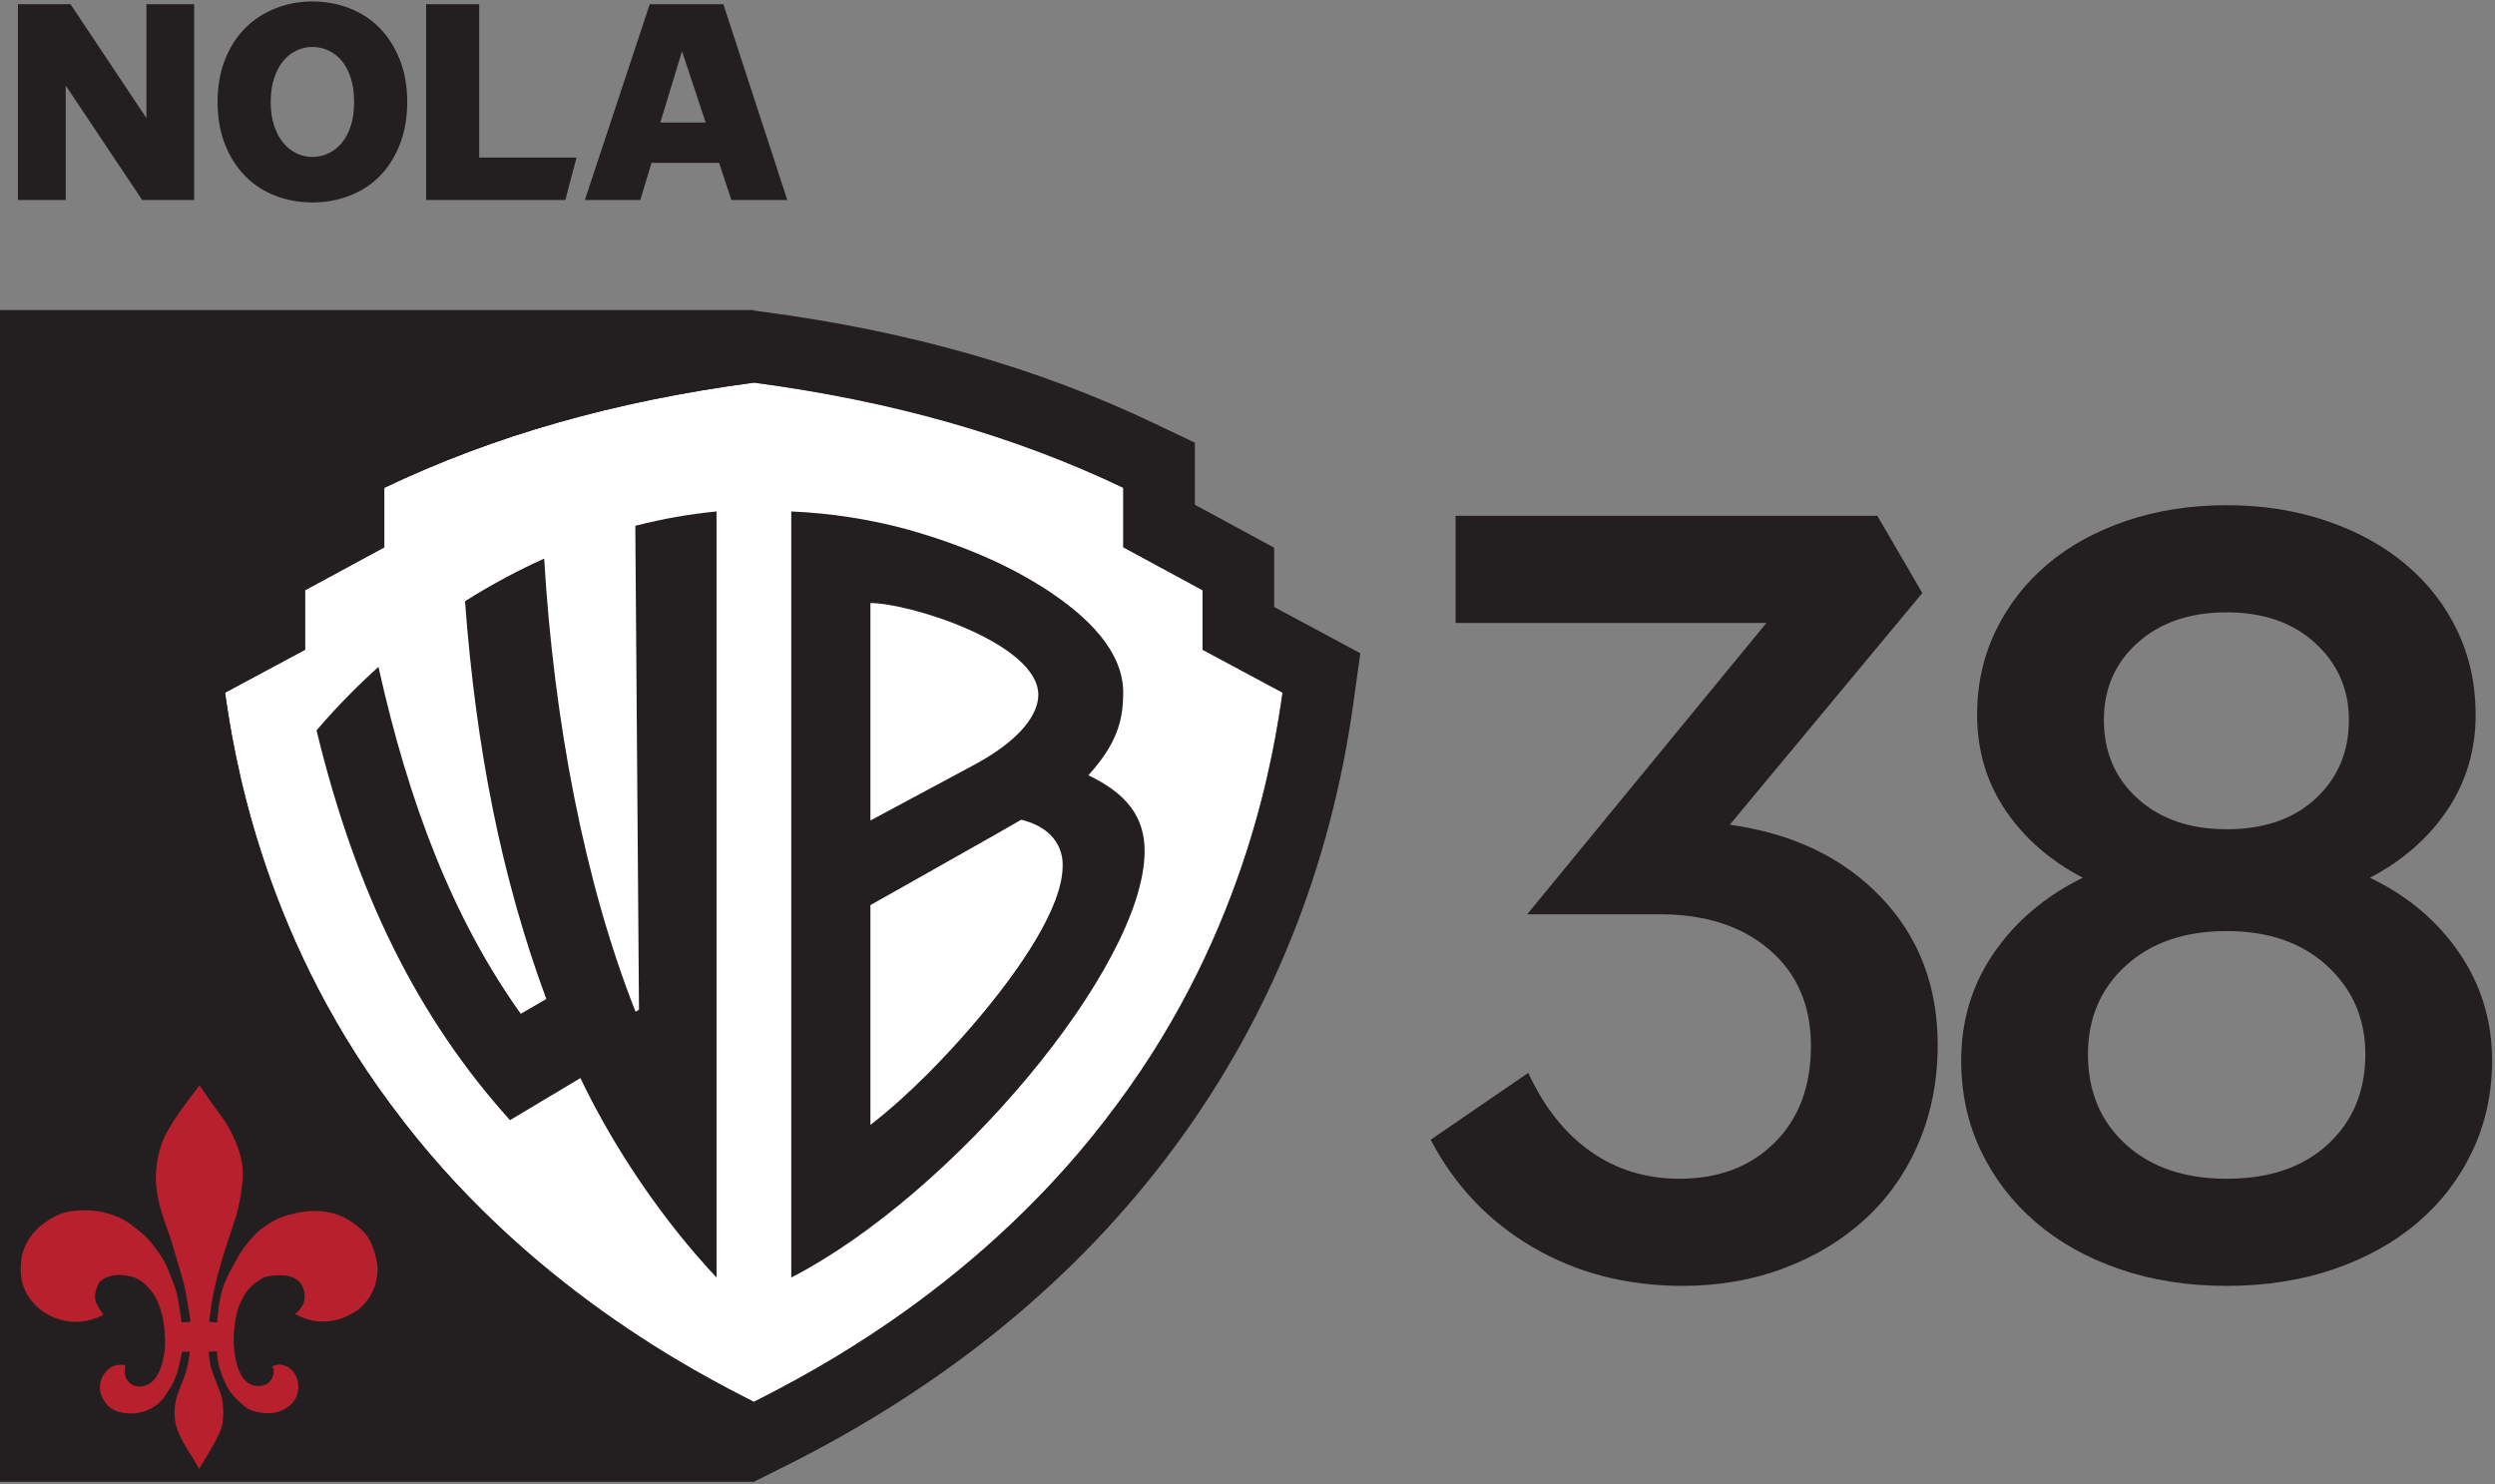
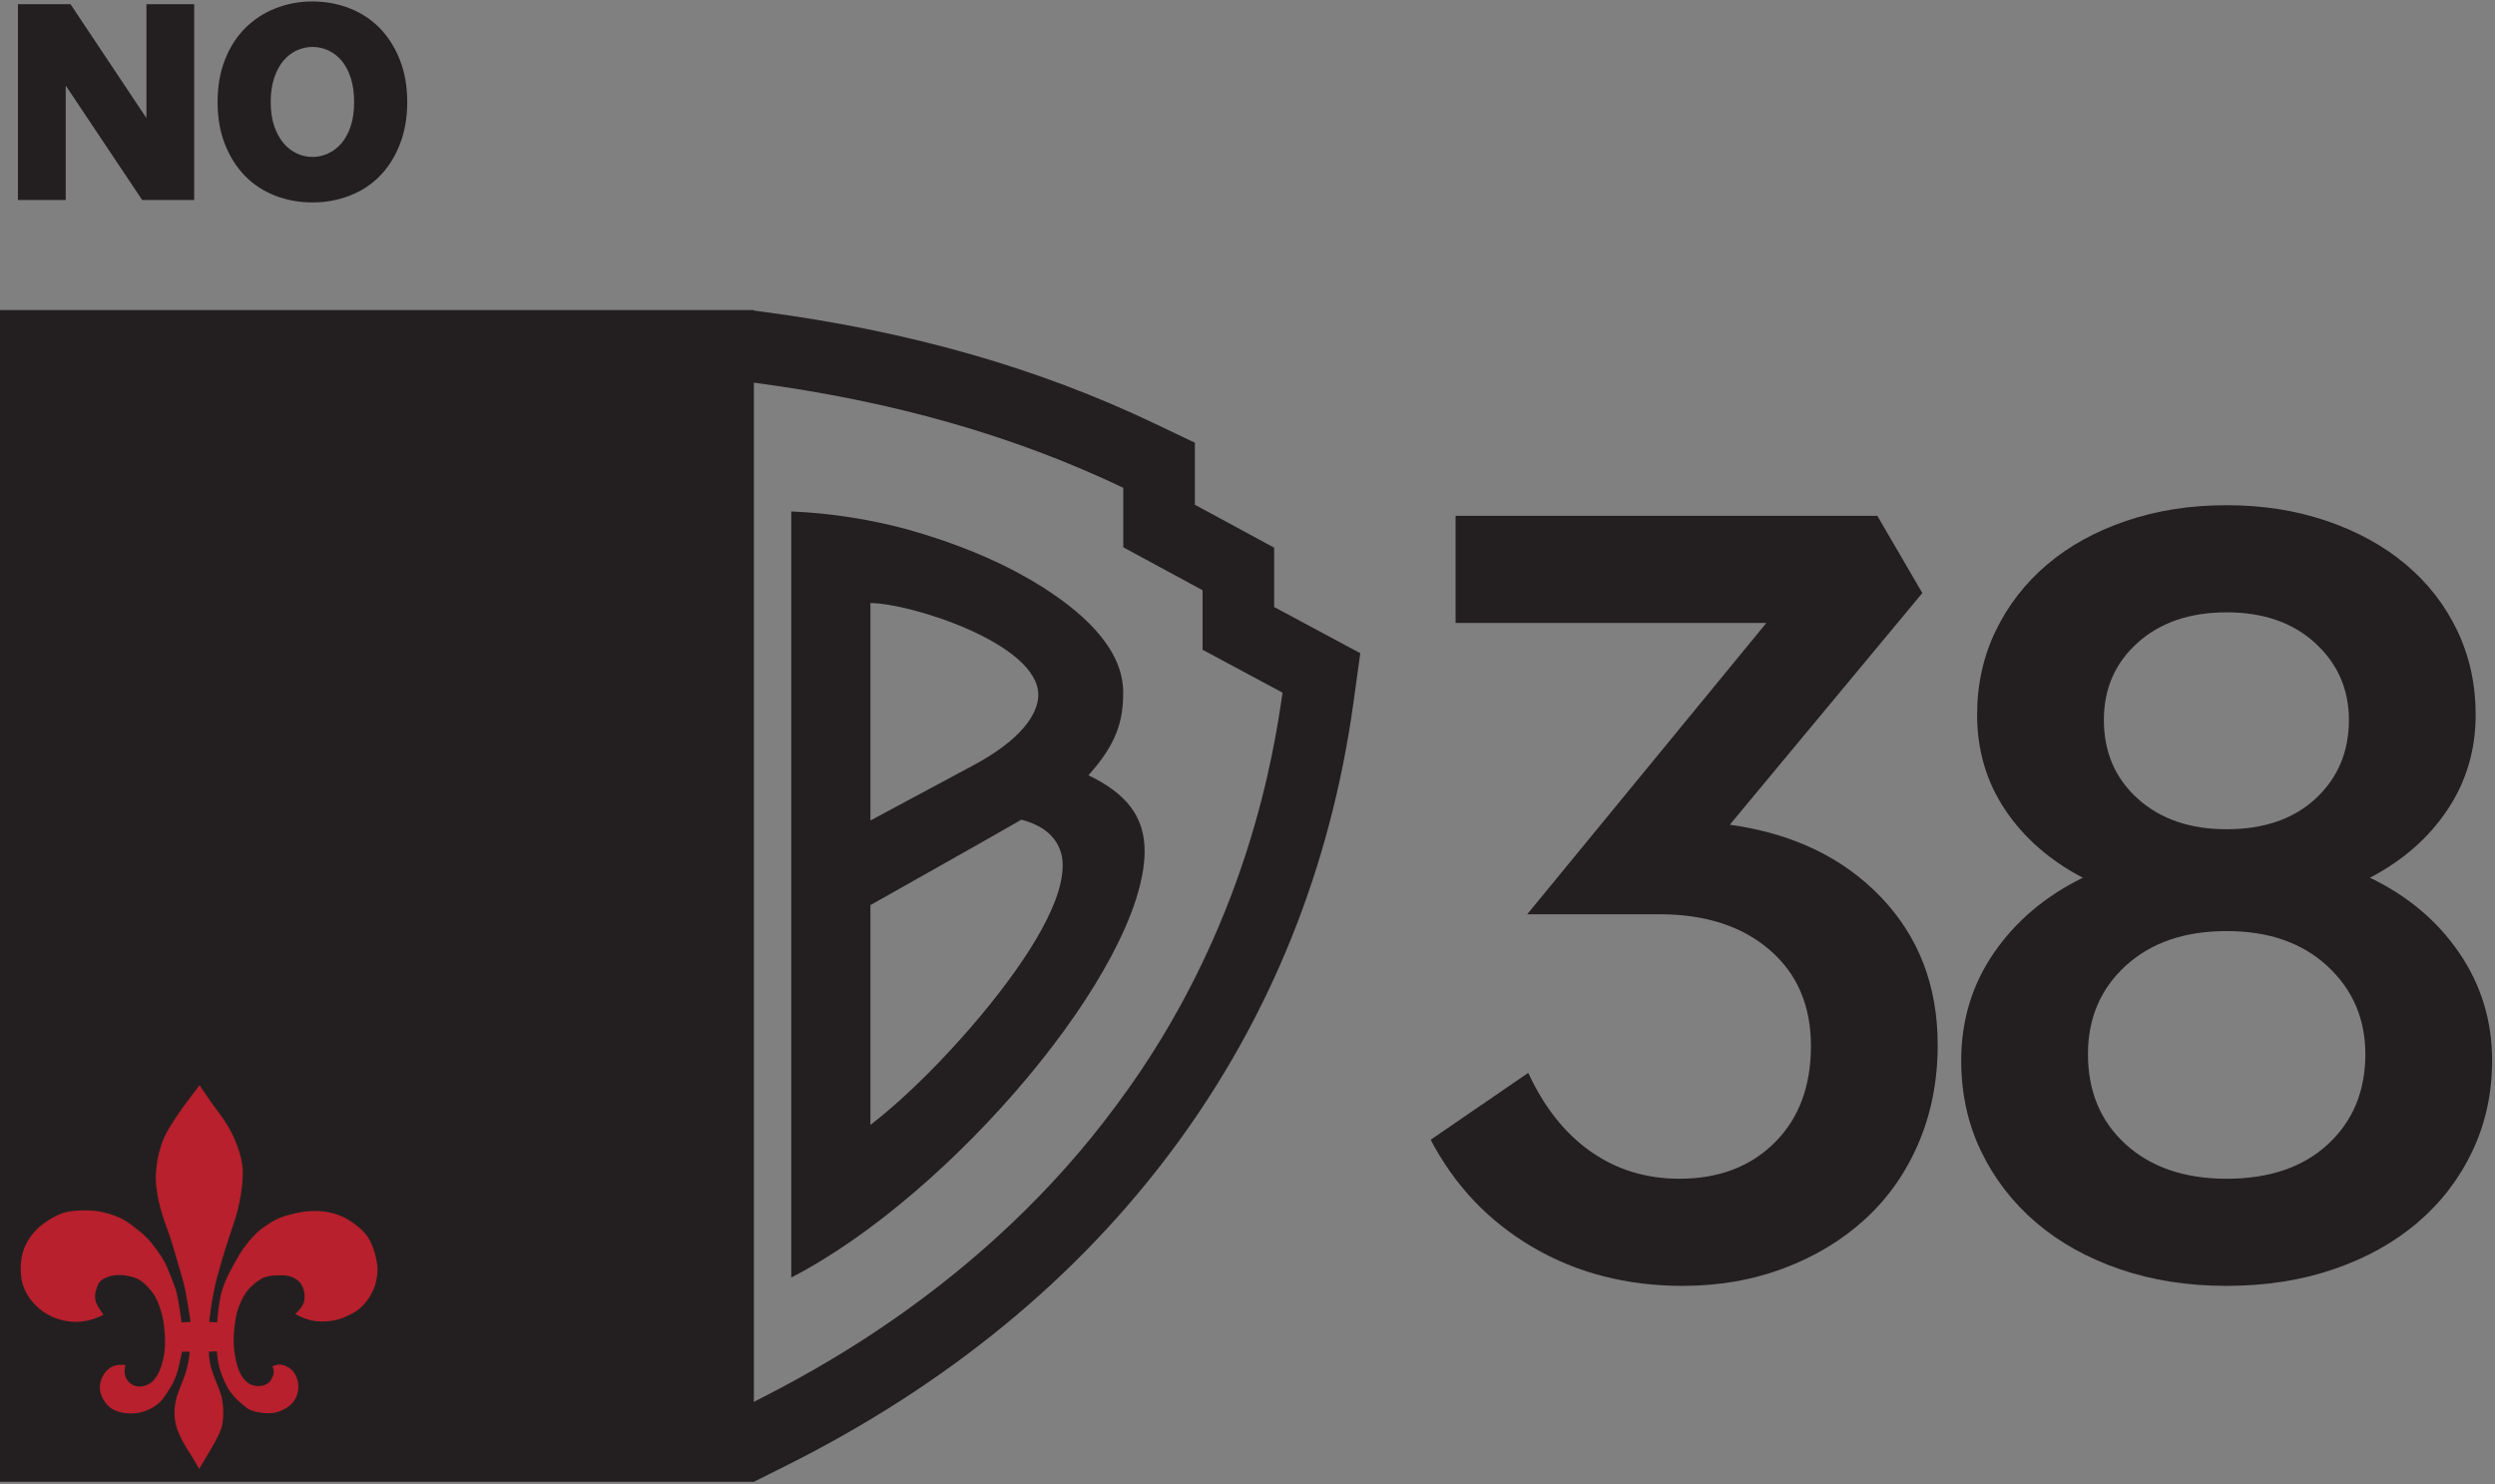
<svg xmlns="http://www.w3.org/2000/svg" width="696" height="414">
  <rect width="100%" height="100%" fill="#808080" stroke="none" />
  <clipPath id="cl_3">
    <rect width="696" height="414" />
  </clipPath>
  <g clip-path="url(#cl_3)">
    <path fill="#231F20" transform="matrix(1 0 0 -1 348 207)" d="M-348.064 120.502L-137.699 120.502L-137.699 -206.369L-348.064 -206.369L-348.064 120.502Z" fill-rule="evenodd" />
-     <path fill="white" transform="matrix(1 0 0 -1 348 207)" d="M9.776 13.772C7.53 -1.598 0.302 -51.822 -36.425 -101.114C-73.784 -151.873 -122.904 -176.498 -137.725 -184.076C-152.546 -176.498 -201.667 -151.873 -239.025 -101.114C-275.752 -51.822 -282.98 -1.598 -285.227 13.772L-262.911 25.744L-262.911 42.347L-240.797 54.327L-240.797 70.921C-210.202 85.51 -176.499 95.106 -137.725 100.259C-98.952 95.106 -65.248 85.51 -34.654 70.921L-34.654 54.327L-12.54 42.347L-12.54 25.744L9.776 13.772Z" fill-rule="evenodd" />
    <path fill="#231F20" transform="matrix(1 0 0 -1 348 207)" d="M9.776 13.772C7.53 -1.598 0.302 -51.822 -36.425 -101.114C-73.784 -151.873 -122.904 -176.498 -137.725 -184.076C-152.546 -176.498 -201.667 -151.873 -239.025 -101.114C-275.752 -51.822 -282.98 -1.598 -285.227 13.772L-262.911 25.744L-262.911 42.347L-240.797 54.327L-240.797 70.921C-210.202 85.51 -176.499 95.106 -137.725 100.259C-98.952 95.106 -65.248 85.51 -34.654 70.921L-34.654 54.327L-12.54 42.347L-12.54 25.744L9.776 13.772ZM7.436 37.668L7.436 54.215L-14.678 66.196L-14.678 83.501L-26.021 88.904C-58.255 104.278 -93.9 114.543 -135.013 120.006L-137.699 120.368L-140.386 120.006C-181.498 114.543 -217.143 104.278 -249.377 88.904L-260.721 83.501L-260.721 66.196L-282.834 54.215L-282.834 37.668L-306.862 24.778L-304.963 11.042C-298.596 -35.046 -281.796 -76.757 -255.049 -112.957C-228.017 -149.534 -191.526 -179.459 -146.593 -201.92L-137.699 -206.369L-128.806 -201.92C-83.872 -179.459 -47.38 -149.534 -20.349 -112.957C6.397 -76.757 23.198 -35.046 29.564 11.042L31.464 24.778L7.436 37.668" fill-rule="evenodd" />
    <path fill="#231F20" transform="matrix(1 0 0 -1 348 207)" d="M-170.776 60.322L-169.749 -74.676L-170.702 -75.233C-184.991 -39.114 -193.51 5.964 -196.195 51.167C-203.212 48.014 -210.657 44.108 -218.285 39.274C-215.202 -1.738 -208.196 -37.622 -195.6 -71.683L-202.727 -75.812C-221.611 -49.362 -233.949 -17.194 -242.422 20.965C-248.256 15.724 -254.049 9.851 -259.7 3.27C-248.628 -42.53 -231.202 -77.231 -205.73 -105.484L-186.096 -93.745C-176.478 -113.791 -162.961 -133.573 -148.115 -149.385L-148.115 64.325C-155.676 63.59 -163.149 62.284 -170.776 60.322" fill-rule="evenodd" />
    <path fill="#231F20" transform="matrix(1 0 0 -1 348 207)" d="M-77.314 -79.746C-83.635 -87.035 -93.988 -98.151 -105.19 -106.809L-105.19 -45.489C-105.19 -45.489 -64.594 -22.642 -63.104 -21.666C-50.952 -24.744 -51.57 -33.684 -51.57 -34.612C-51.582 -45.872 -63.089 -63.303 -77.314 -79.746ZM-105.19 38.769C-94.131 38.769 -58.355 27.455 -58.355 13.167C-58.355 8.017 -62.899 0.637 -77.051 -6.796L-105.19 -21.887L-105.19 38.769ZM-44.38 -9.27C-36.378 -0.409 -34.675 6.039 -34.675 13.837C-34.675 24.877 -43.792 34.7 -57.055 43.142C-65.067 48.24 -77.328 54.416 -95.211 59.401C-105.5 62.165 -116.23 63.845 -127.271 64.325L-127.271 -149.385C-82.36 -126.259 -28.968 -62.892 -28.698 -30.653C-28.615 -20.796 -33.818 -14.354 -44.38 -9.27" fill-rule="evenodd" />
    <path fill="#231F20" transform="matrix(1 0 0 -1 348 207)" d="M-342.997 151.214L-342.997 205.829L-328.332 205.829L-307.158 174.065L-307.158 205.829L-293.828 205.829L-293.828 151.214L-308.341 151.214L-329.667 183.13L-329.667 151.214L-342.997 151.214Z" fill-rule="evenodd" />
    <path fill="#231F20" transform="matrix(1 0 0 -1 348 207)" d="M-287.302 178.54C-287.302 182.905 -286.622 186.825 -285.261 190.301C-283.901 193.777 -282.03 196.714 -279.65 199.112C-277.269 201.509 -274.454 203.355 -271.205 204.65C-267.955 205.944 -264.504 206.591 -260.851 206.591C-257.204 206.591 -253.751 205.956 -250.494 204.688C-247.236 203.419 -244.425 201.573 -242.06 199.15C-239.696 196.727 -237.828 193.777 -236.457 190.301C-235.086 186.825 -234.401 182.905 -234.401 178.54C-234.401 174.17 -235.086 170.239 -236.457 166.745C-237.828 163.251 -239.683 160.31 -242.022 157.922C-244.362 155.533 -247.161 153.704 -250.418 152.434C-253.676 151.163 -257.153 150.528 -260.851 150.528C-264.554 150.528 -268.031 151.163 -271.28 152.434C-274.53 153.704 -277.332 155.546 -279.688 157.96C-282.043 160.374 -283.901 163.315 -285.261 166.783C-286.622 170.251 -287.302 174.17 -287.302 178.54ZM-272.486 178.54C-272.486 175.998 -272.162 173.774 -271.514 171.867C-270.865 169.96 -270.007 168.371 -268.939 167.1C-267.871 165.829 -266.631 164.863 -265.219 164.202C-263.808 163.541 -262.352 163.211 -260.851 163.211C-259.351 163.211 -257.882 163.541 -256.445 164.202C-255.008 164.863 -253.756 165.829 -252.687 167.1C-251.619 168.371 -250.774 169.954 -250.151 171.848C-249.528 173.742 -249.216 175.973 -249.216 178.54C-249.216 181.083 -249.528 183.32 -250.151 185.252C-250.774 187.184 -251.619 188.785 -252.687 190.057C-253.756 191.328 -255.002 192.287 -256.426 192.936C-257.85 193.584 -259.325 193.908 -260.851 193.908C-262.352 193.908 -263.808 193.584 -265.219 192.936C-266.631 192.287 -267.871 191.328 -268.939 190.057C-270.007 188.785 -270.865 187.184 -271.514 185.252C-272.162 183.32 -272.486 181.083 -272.486 178.54Z" fill-rule="evenodd" />
-     <path fill="#231F20" transform="matrix(1 0 0 -1 348 207)" d="M-229.141 151.214L-229.141 205.829L-214.325 205.829L-214.325 163.058L-187.17 163.058L-190.293 151.214L-229.141 151.214Z" fill-rule="evenodd" />
-     <path fill="#231F20" transform="matrix(1 0 0 -1 348 207)" d="M-184.845 151.214L-166.754 205.829L-146.212 205.829L-128.379 151.214L-143.965 151.214L-147.406 161.573L-166.259 161.573L-169.382 151.214L-184.845 151.214ZM-163.801 172.808L-151.137 172.808L-157.745 192.705L-163.801 172.808Z" fill-rule="evenodd" />
    <path fill="#231F20" transform="matrix(1 0 0 -1 348 207)" d="M51.096 -110.951L78.318 -92.286C82.757 -101.889 88.576 -109.213 95.776 -114.259C102.976 -119.304 111.212 -121.827 120.484 -121.827C131.432 -121.827 140.284 -118.471 147.041 -111.76C153.797 -105.048 157.175 -96.059 157.175 -84.791C157.175 -73.524 153.328 -64.584 145.635 -57.97C137.942 -51.356 127.733 -48.049 115.01 -48.049L78.022 -48.049L144.747 33.223L58.049 33.223L58.049 63.109L175.696 63.109L188.249 41.566L134.544 -23.064C152.1 -25.513 166.155 -32.249 176.707 -43.272C187.259 -54.295 192.535 -68.037 192.535 -84.498C192.535 -94.367 190.775 -103.448 187.254 -111.739C183.733 -120.03 178.784 -127.112 172.406 -132.985C166.028 -138.857 158.467 -143.447 149.724 -146.753C140.982 -150.06 131.531 -151.713 121.371 -151.713C105.787 -151.713 91.856 -148.118 79.576 -140.928C67.296 -133.738 57.803 -123.745 51.096 -110.951Z" fill-rule="evenodd" />
    <path fill="#231F20" transform="matrix(1 0 0 -1 348 207)" d="M199.094 -88.828C199.094 -77.665 202.134 -67.663 208.214 -58.822C214.294 -49.98 222.56 -42.991 233.012 -37.855C223.827 -33.049 216.617 -26.748 211.383 -18.951C206.15 -11.153 203.533 -2.302 203.533 7.603C203.533 16.088 205.267 23.908 208.734 31.062C212.202 38.216 216.995 44.383 223.115 49.564C229.235 54.744 236.579 58.79 245.146 61.701C253.713 64.613 263.046 66.068 273.143 66.068C283.139 66.068 292.421 64.613 300.989 61.701C309.557 58.79 316.926 54.744 323.098 49.564C329.269 44.383 334.063 38.216 337.48 31.062C340.897 23.908 342.605 16.088 342.605 7.603C342.605 -2.205 339.988 -11.032 334.752 -18.878C329.517 -26.724 322.305 -33.049 313.115 -37.855C323.616 -42.893 331.921 -49.882 338.029 -58.822C344.137 -67.762 347.192 -77.764 347.192 -88.828C347.192 -97.925 345.372 -106.33 341.731 -114.041C338.091 -121.753 333.005 -128.403 326.473 -133.989C319.941 -139.576 312.137 -143.926 303.062 -147.041C293.987 -150.156 284.014 -151.713 273.143 -151.713C262.295 -151.713 252.342 -150.156 243.285 -147.041C234.228 -143.926 226.44 -139.576 219.921 -133.989C213.402 -128.403 208.301 -121.778 204.618 -114.115C200.936 -106.453 199.094 -98.024 199.094 -88.828ZM234.454 -87.059C234.454 -97.47 237.974 -105.867 245.013 -112.251C252.052 -118.635 261.429 -121.827 273.143 -121.827C285.055 -121.827 294.48 -118.611 301.421 -112.178C308.361 -105.746 311.832 -97.373 311.832 -87.059C311.832 -77.239 308.312 -69.063 301.273 -62.532C294.234 -56.001 284.857 -52.735 273.143 -52.735C261.429 -52.735 252.052 -55.951 245.013 -62.384C237.974 -68.817 234.454 -77.042 234.454 -87.059ZM238.893 6.146C238.893 -2.797 242.042 -10.112 248.341 -15.799C254.639 -21.485 262.907 -24.329 273.143 -24.329C283.575 -24.329 291.867 -21.461 298.018 -15.726C304.17 -9.99 307.245 -2.7 307.245 6.146C307.245 14.7 304.121 21.844 297.871 27.579C291.622 33.315 283.379 36.182 273.143 36.182C262.907 36.182 254.639 33.363 248.341 27.725C242.042 22.087 238.893 14.894 238.893 6.146Z" fill-rule="evenodd" />
    <path fill="#B7202C" transform="matrix(1 0 0 -1 348 207)" d="M-319.13 -159.739C-319.13 -159.739 -322.49 -161.755 -326.831 -161.755C-331.173 -161.755 -334.859 -159.946 -337.014 -158.085C-339.169 -156.224 -340.733 -154.16 -341.615 -151.417C-342.496 -148.675 -342.39 -144.542 -341.46 -141.803C-340.529 -139.063 -338.513 -136.324 -336.291 -134.67C-334.068 -133.016 -331.367 -131.288 -328.331 -130.896C-325.294 -130.504 -321.733 -130.567 -319.285 -131.155C-316.836 -131.742 -314.131 -132.598 -311.682 -134.459C-309.233 -136.32 -307.493 -137.54 -305.519 -140.033C-303.546 -142.526 -301.969 -144.884 -301.087 -147.235C-300.206 -149.586 -299.152 -151.748 -298.633 -154.023C-298.113 -156.298 -297.342 -161.891 -297.342 -161.891L-294.851 -161.757C-294.851 -161.757 -296.006 -153.3 -297.083 -149.774C-298.161 -146.248 -299.783 -140.214 -300.807 -137.329C-301.831 -134.444 -303.751 -129.776 -304.39 -124.16C-305.029 -118.544 -303.388 -112.761 -302.017 -109.92C-300.646 -107.08 -297.447 -102.442 -295.781 -100.288C-294.116 -98.133 -292.338 -95.727 -292.338 -95.727C-292.338 -95.727 -290.405 -98.608 -289.034 -100.567C-287.663 -102.526 -285.963 -104.522 -284.287 -107.361C-282.612 -110.199 -280.47 -115.283 -280.284 -119.332C-280.098 -123.38 -281.251 -129.615 -282.426 -133.141C-283.601 -136.667 -285.554 -142.342 -287.279 -148.692C-289.005 -155.042 -289.641 -161.756 -289.641 -161.756L-287.413 -161.89C-287.413 -161.89 -287.136 -156.936 -286.156 -153.312C-285.177 -149.688 -282.773 -145.749 -281.402 -143.3C-280.031 -140.852 -276.896 -137.032 -274.741 -135.562C-272.587 -134.093 -271.02 -132.918 -267.885 -132.036C-264.751 -131.155 -262.106 -130.665 -258.776 -130.861C-255.446 -131.057 -252.41 -132.134 -249.863 -133.897C-247.316 -135.66 -245.654 -137.213 -244.576 -139.564C-243.499 -141.915 -243.113 -143.6 -242.803 -145.596C-242.492 -147.591 -242.891 -150.208 -243.496 -151.92C-244.102 -153.631 -245.138 -155.461 -246.705 -157.126C-248.272 -158.791 -249.873 -159.558 -251.983 -160.497C-254.093 -161.435 -256.994 -161.827 -259.832 -161.561C-262.671 -161.295 -265.642 -159.565 -265.642 -159.565C-265.642 -159.565 -263.427 -157.706 -263.114 -155.796C-262.801 -153.886 -263.349 -151.649 -264.622 -150.474C-265.895 -149.299 -267.46 -148.833 -268.835 -148.789C-270.21 -148.744 -273.279 -148.683 -275 -149.676C-276.721 -150.668 -278.37 -152.159 -279.257 -153.401C-280.144 -154.643 -281.563 -157.259 -282.14 -160.186C-282.716 -163.113 -282.938 -166.528 -282.761 -168.613C-282.583 -170.697 -282.122 -173.629 -281.146 -175.758C-280.17 -177.887 -278.71 -179.311 -276.811 -179.579C-274.911 -179.848 -273.266 -179.325 -272.453 -178.037C-271.64 -176.75 -271.605 -176.097 -271.645 -175.379C-271.685 -174.661 -272.032 -174.204 -272.032 -174.204C-272.032 -174.204 -271.137 -173.607 -269.844 -173.678C-268.551 -173.748 -266.762 -174.63 -265.919 -175.978C-265.076 -177.325 -264.614 -178.898 -264.81 -180.563C-265.006 -182.228 -265.54 -183.58 -266.911 -184.853C-268.282 -186.127 -270.472 -187.124 -272.431 -187.222C-274.389 -187.32 -277.576 -186.914 -279.045 -185.837C-280.514 -184.759 -283.106 -182.57 -284.419 -180.252C-285.733 -177.934 -286.682 -175.329 -287.065 -173.399C-287.449 -171.47 -287.494 -169.963 -287.494 -169.963L-289.714 -170.071C-289.714 -170.071 -289.802 -171.031 -289.38 -173.452C-288.957 -175.872 -286.988 -179.92 -286.284 -182.288C-285.58 -184.656 -285.496 -189.211 -286.256 -191.435C-287.016 -193.658 -288.62 -196.331 -289.802 -198.329C-290.984 -200.327 -292.447 -202.776 -292.447 -202.776C-292.447 -202.776 -293.878 -200.165 -295.092 -198.329C-296.302 -196.5 -297.625 -194.192 -298.554 -191.744C-299.501 -189.248 -299.601 -185.489 -298.621 -182.453C-297.642 -179.417 -296.569 -177.561 -295.883 -174.819C-295.198 -172.076 -295.089 -170.077 -295.089 -170.077L-297.228 -170.075C-297.228 -170.075 -297.645 -172.264 -298.174 -174.444C-298.702 -176.624 -299.543 -178.662 -300.482 -180.118C-301.42 -181.574 -301.971 -182.381 -301.971 -182.381C-301.971 -182.381 -302.94 -184.097 -305.043 -185.423C-307.146 -186.75 -309.139 -187.245 -311.092 -187.3C-313.046 -187.354 -315.201 -187.009 -316.883 -185.941C-318.565 -184.874 -320.183 -182.253 -320.15 -180.053C-320.118 -177.854 -319.05 -175.816 -317.304 -174.586C-315.557 -173.357 -313.001 -173.81 -313.001 -173.81C-313.001 -173.81 -313.422 -175.169 -313.13 -176.495C-312.839 -177.821 -312.063 -178.856 -310.704 -179.471C-309.346 -180.086 -307.514 -179.77 -306.143 -178.889C-304.772 -178.007 -303.717 -176.171 -303.102 -174.392C-302.487 -172.613 -302.068 -170.497 -301.97 -168.343C-301.872 -166.188 -302.164 -162.229 -302.746 -159.964C-303.328 -157.7 -304.299 -154.982 -305.69 -153.268C-307.081 -151.553 -308.537 -150.033 -310.59 -149.373C-312.643 -148.713 -314.665 -148.54 -316.333 -148.803C-318.001 -149.066 -319.956 -149.936 -320.506 -151.068C-321.056 -152.2 -321.641 -153.849 -321.444 -155.435C-321.248 -157.021 -319.13 -159.739 -319.13 -159.739Z" fill-rule="evenodd" />
  </g>
</svg>